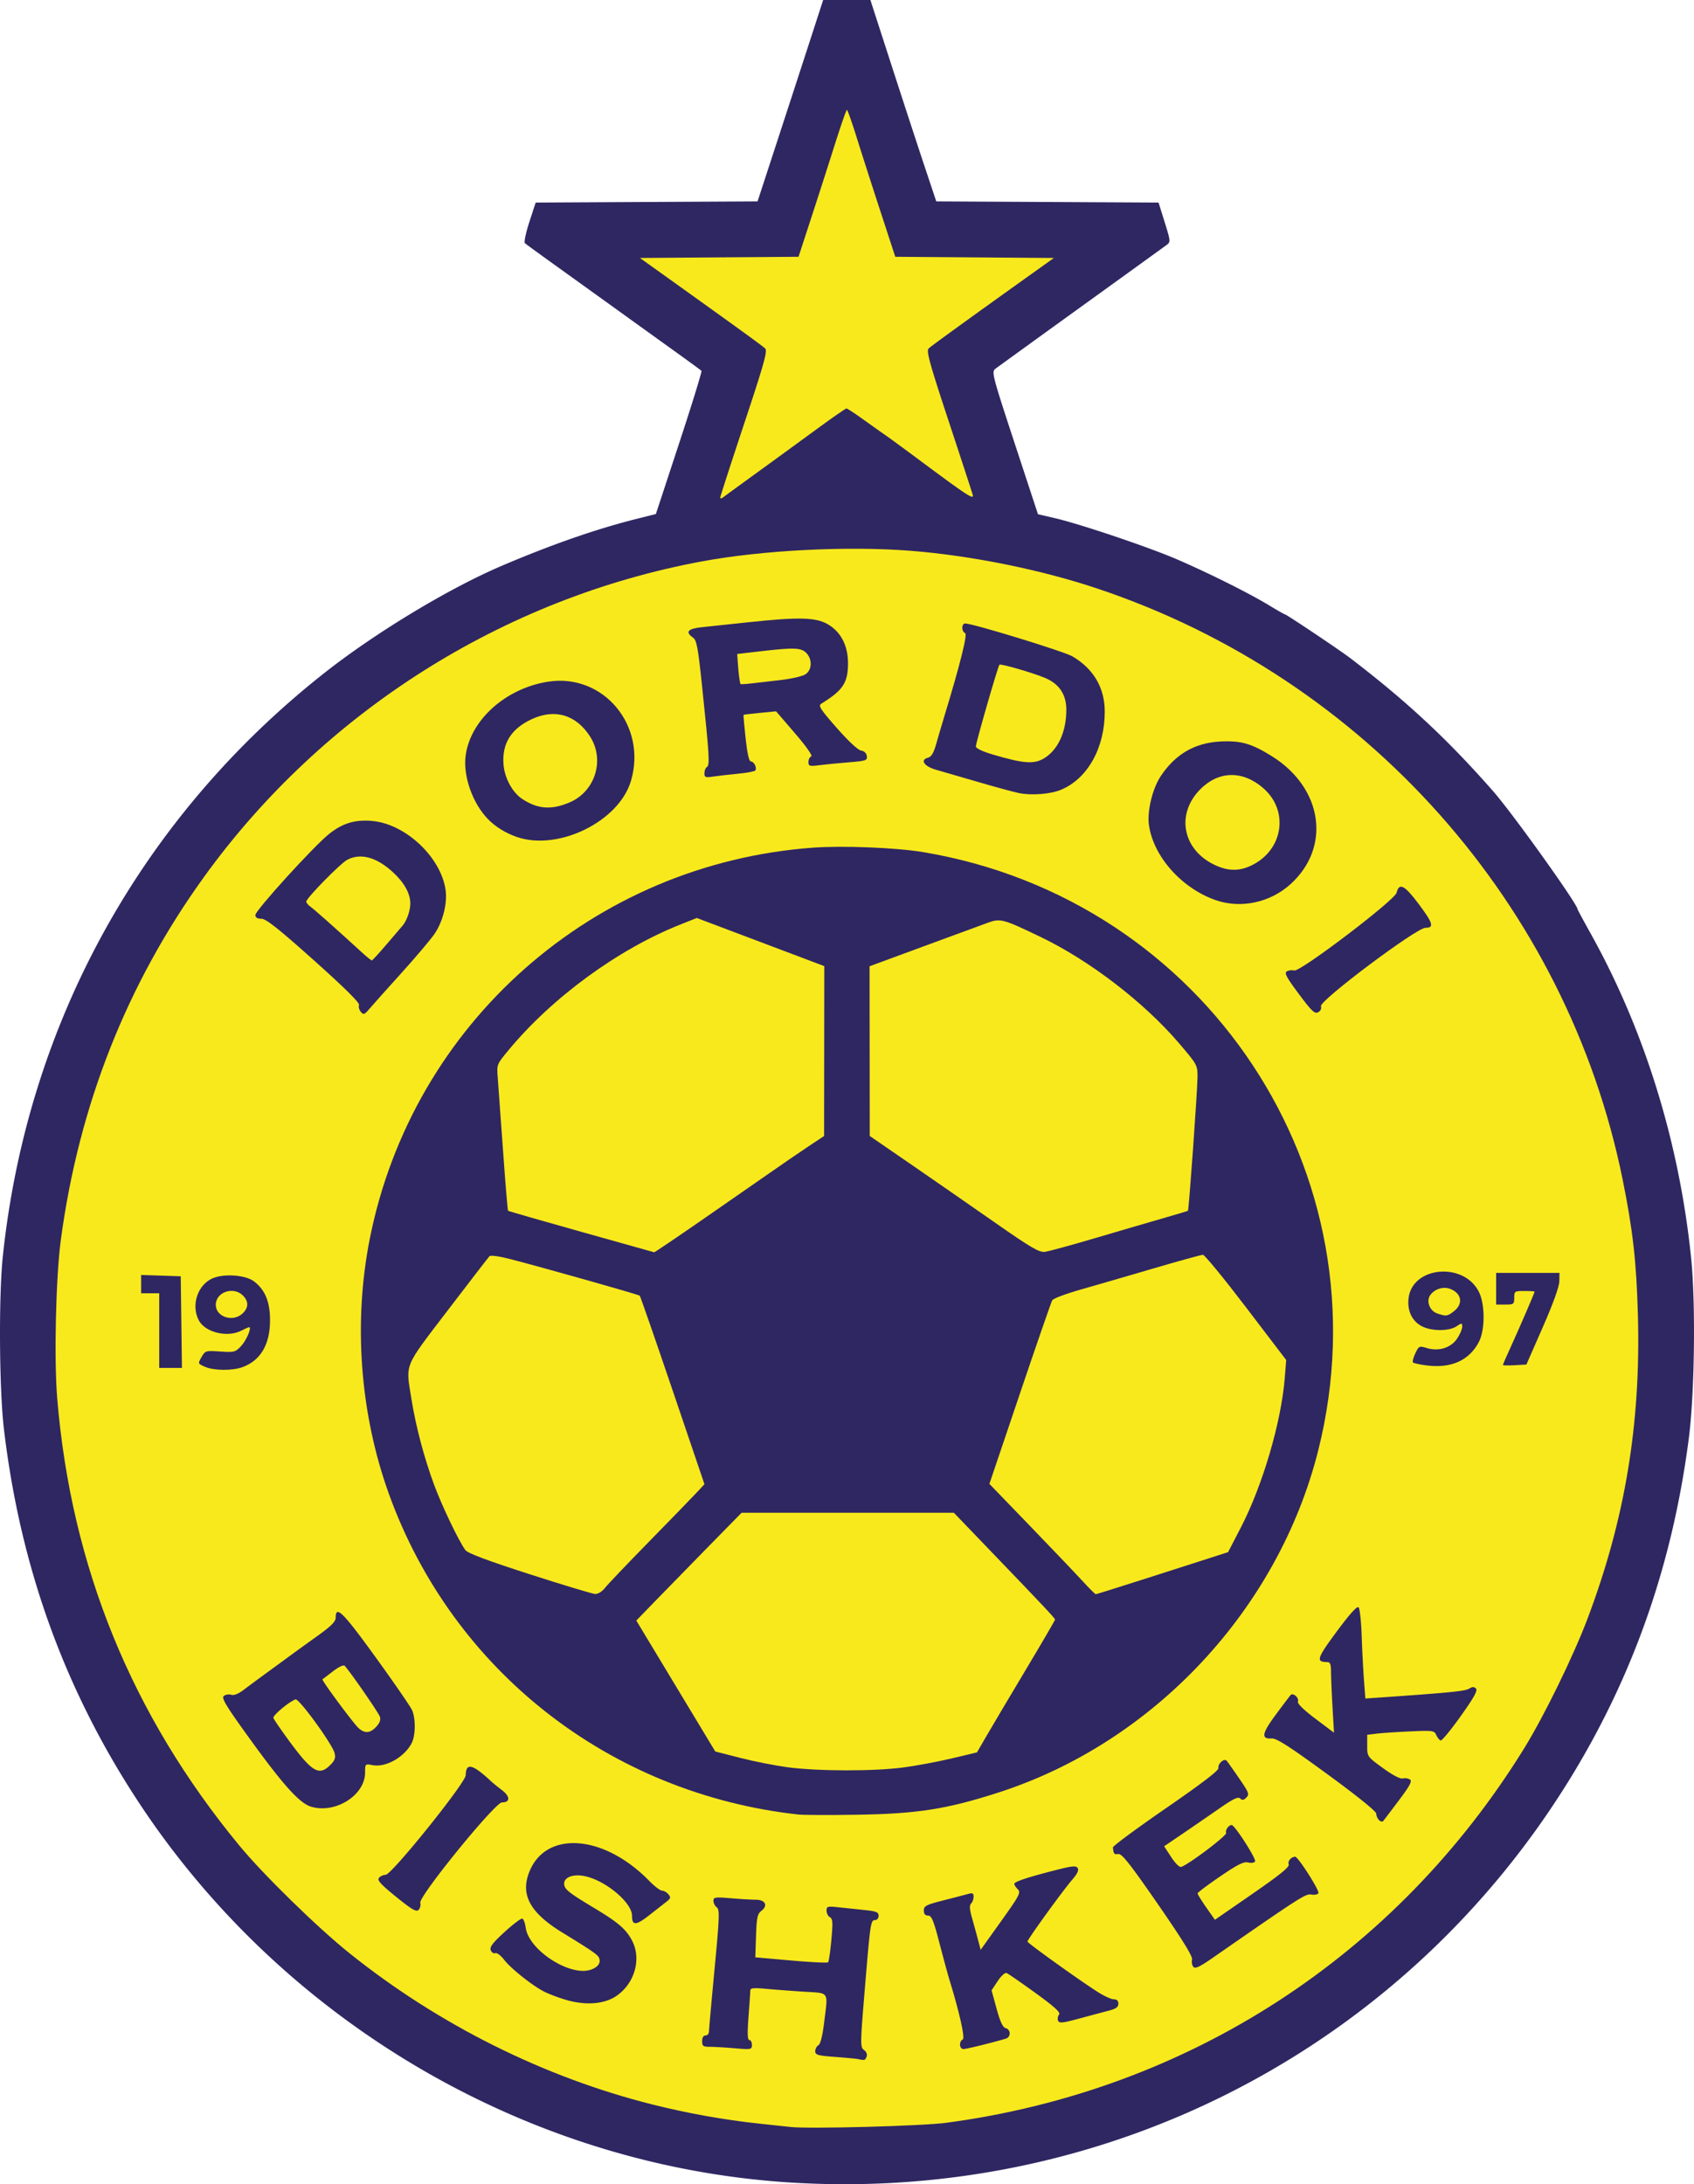
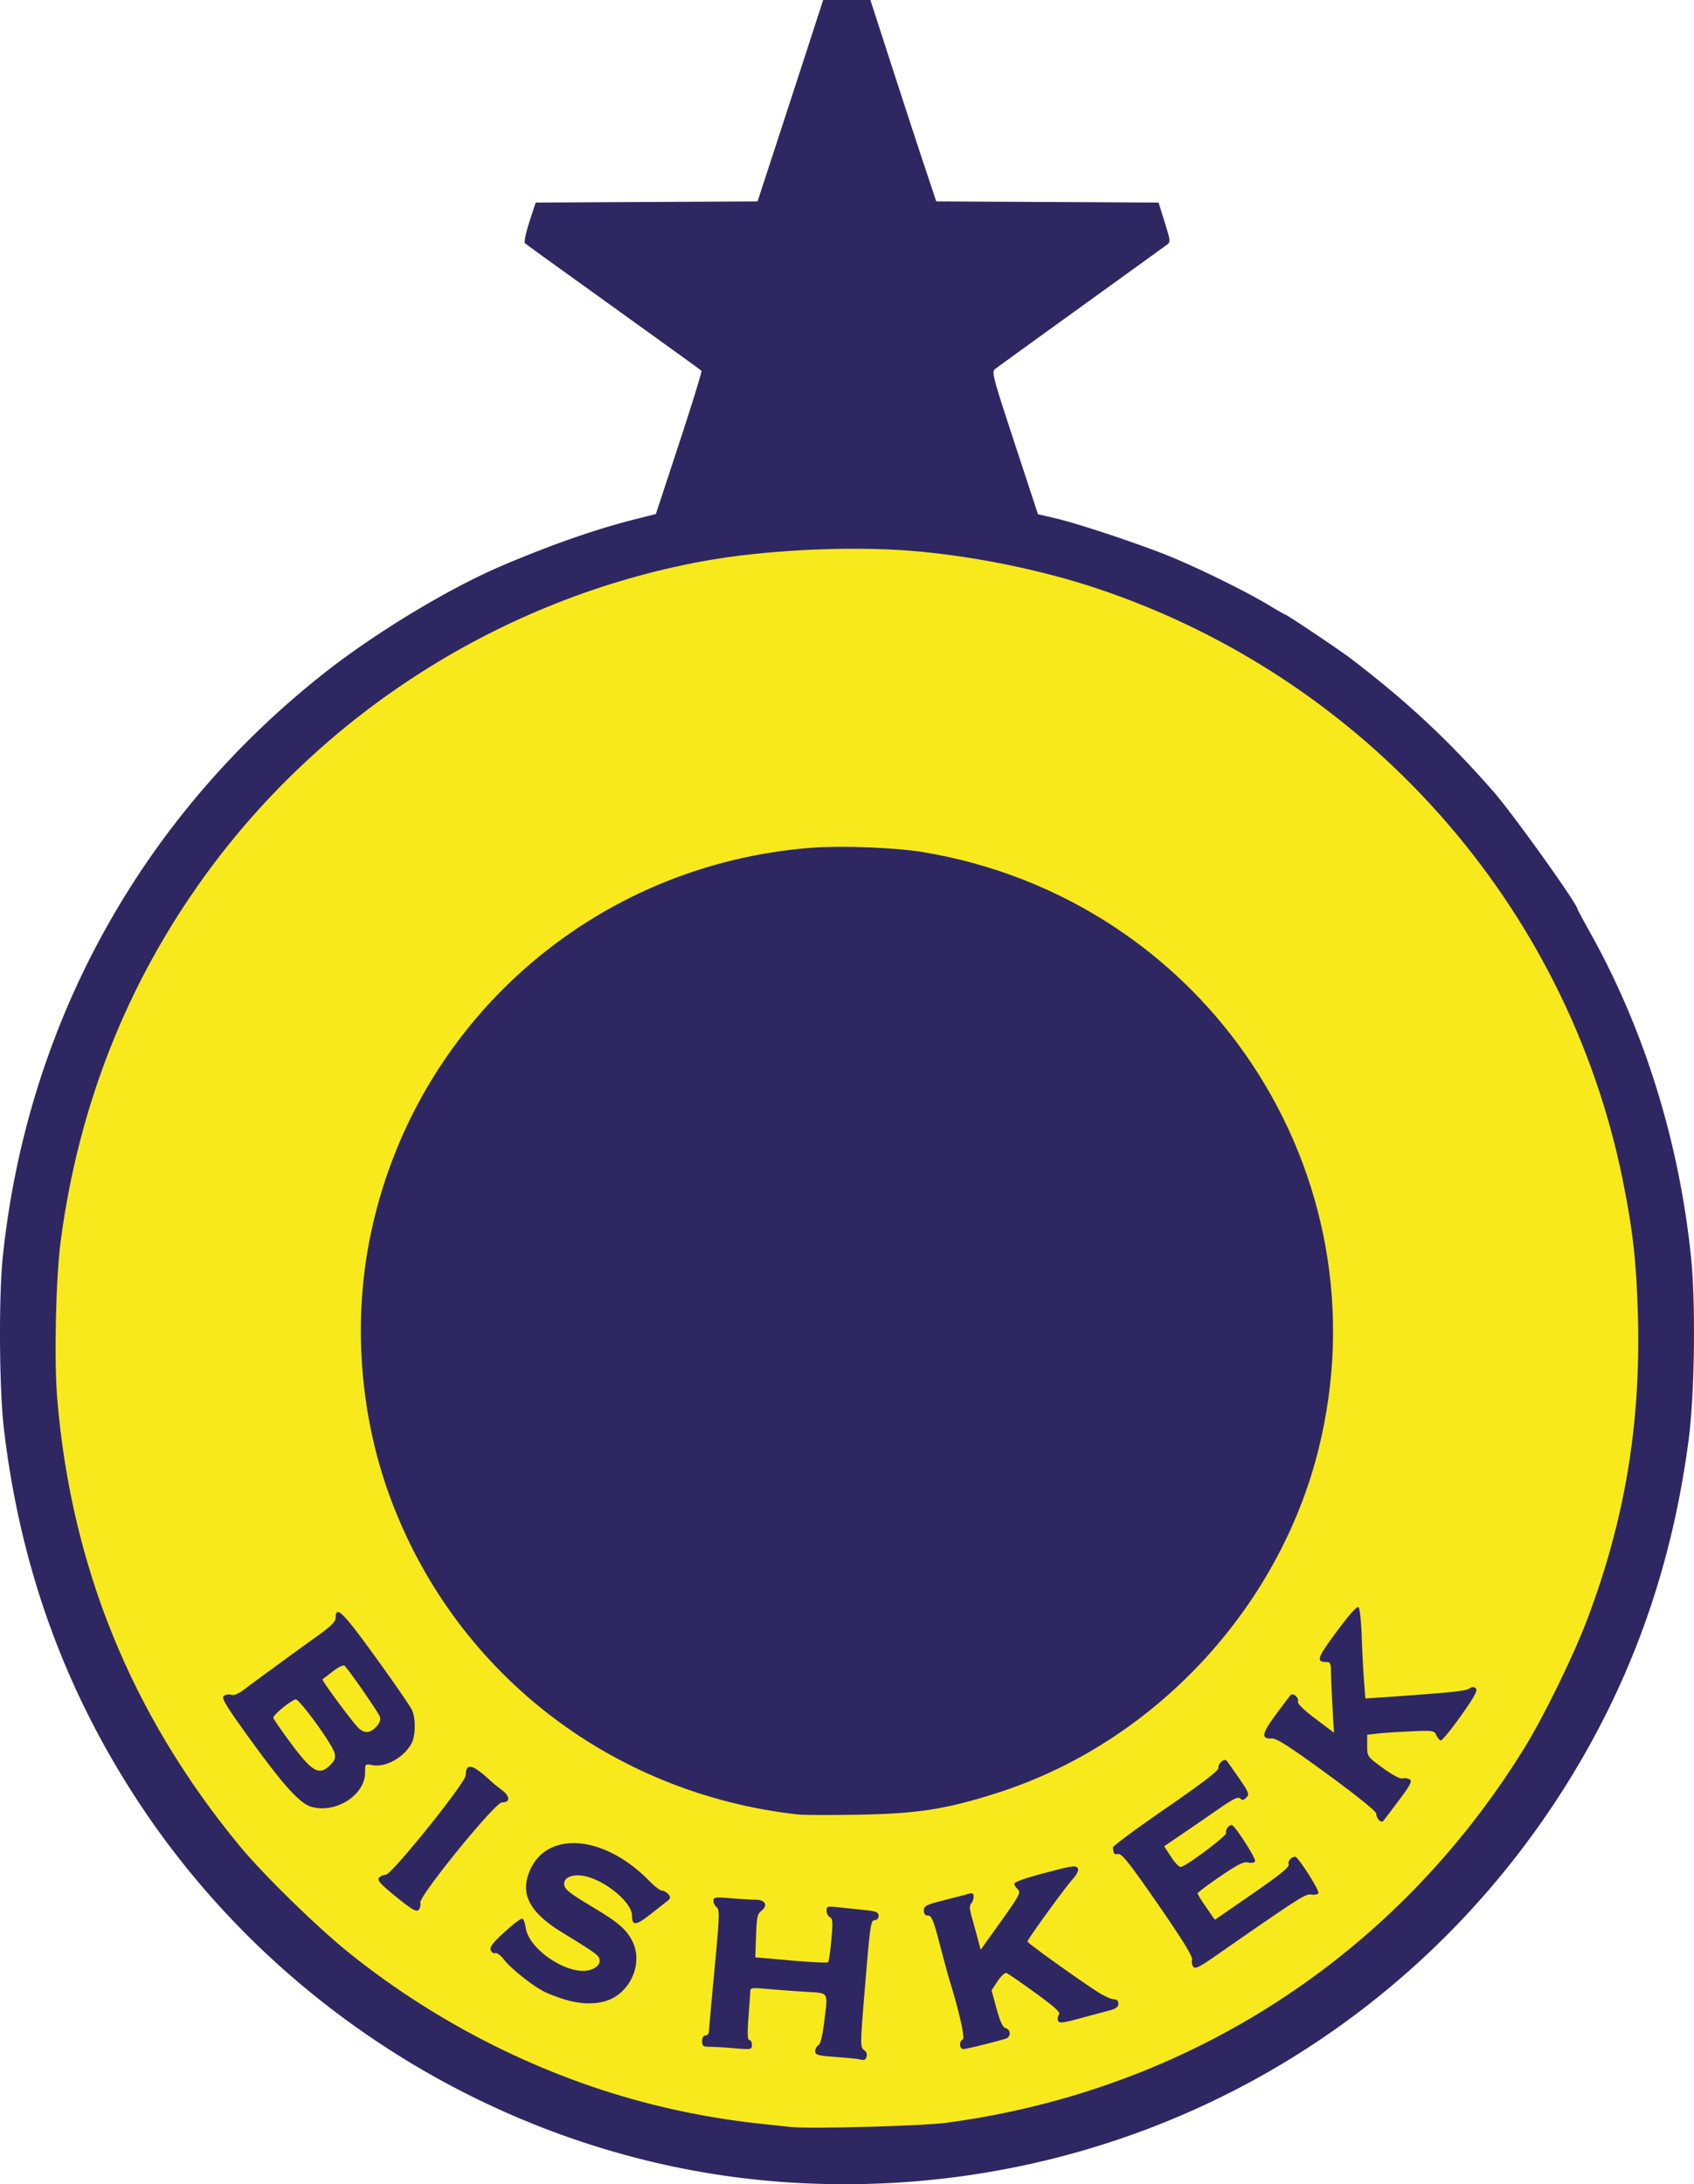
<svg xmlns="http://www.w3.org/2000/svg" viewBox="0 0 2057.3 2651.71">
  <path fill="#2f2762" d="M958.348 2649.55c-314.2-20.082-609.52-191.32-786.202-455.869-92.23-138.099-147.307-289.06-167.385-458.79-5.745-48.569-6.434-161.476-1.283-210.166 29.843-282.06 167.898-532.288 390.453-707.704 62.05-48.908 151.322-102.806 215.659-130.205 60.185-25.63 113.772-44.311 162.153-56.527l24.79-6.26 28.37-86.234c15.605-47.43 27.754-86.852 27-87.606-.754-.755-13.727-10.254-28.827-21.11a158393.177 158393.177 0 0 1-69.647-50.113 81431.125 81431.125 0 0 0-77.905-56.008c-19.643-14.099-36.76-26.572-38.038-27.719-1.278-1.147 1.136-12.71 5.365-25.697l7.69-23.612 134.744-.712 134.745-.712 22.89-70.055a81951.85 81951.85 0 0 0 39.836-122.253L999.7 0h57.36l25.786 79.67c14.182 43.819 32.183 98.833 40.001 122.253l14.215 42.583 134.987.712 134.986.713 7.44 23.862c7.172 23.002 7.258 23.997 2.376 27.592-2.785 2.052-49.569 35.835-103.964 75.074-54.396 39.24-101.192 73.092-103.991 75.227-4.862 3.708-3.815 7.76 23.293 90.244l28.384 86.362 20.662 4.796c30.39 7.054 112.312 34.632 147.036 49.499 37.7 16.14 88.567 41.479 112.698 56.14 10.097 6.133 18.902 11.152 19.567 11.152 1.784 0 66.485 43.327 79.274 53.086 68.525 52.29 118.725 99.052 173.824 161.919 23.736 27.083 102.275 136.887 102.275 142.99 0 .513 7.18 13.822 15.955 29.574 65.317 117.246 107.33 252.634 121.845 392.65 5.757 55.523 4.4 165.435-2.72 220.324-19.269 148.564-65.01 281.577-139.164 404.677-200.414 332.703-564.972 523.283-953.477 498.452Z" />
  <path fill="#f8e91c" d="M1149.229 2577.137c293.85-39.175 546.121-202.62 701.92-454.774 23.983-38.813 59.638-111.71 76.647-156.704 45.603-120.629 64.906-236.355 61.404-368.131-1.73-65.076-6.135-104.314-18.608-165.748-67.76-333.75-312.136-608.446-638.166-717.344-68.284-22.808-152.156-39.8-225.478-45.678-76.64-6.145-180.151-.959-254.226 12.738-241.909 44.73-460.63 183.239-604.902 383.065-93.933 130.103-152.15 277.657-173.97 440.934-6.073 45.443-8.326 144.7-4.366 192.307 16.976 204.066 90.245 383.94 221.013 542.583 29.348 35.604 95.236 99.962 134.418 131.297 108.268 86.584 235.555 150.073 367.367 183.236 42.353 10.656 87.337 18.723 129.121 23.156 15.866 1.684 33.173 3.543 38.462 4.133 22.78 2.54 159.793-1.128 189.364-5.07Z" />
  <path fill="#2f2762" d="M969.48 2202.892c-228.974-25.379-419.647-174.6-497.1-389.032-35.216-97.499-43.52-208.375-23.236-310.24 52.075-261.517 271.527-455.009 538.193-474.527 36.3-2.657 101.17-.039 133.69 5.395 343.697 57.432 563.966 390.455 480.062 725.801-48.302 193.053-199.592 355.015-388.477 415.879-62.705 20.205-98.42 25.817-171.703 26.981-33.242.529-65.385.413-71.429-.257Z" />
-   <path fill="#f8e91c" d="M920.03 573.298a22616.26 22616.26 0 0 0 72.288-52.65c18.605-13.622 34.676-24.758 35.714-24.746 1.038.013 10.541 6.247 21.118 13.854 10.577 7.607 22.33 15.942 26.117 18.521 3.788 2.58 21.096 15.248 38.462 28.151 63.359 47.077 69.567 51.096 67.418 43.643-1.056-3.666-14.313-44.203-29.458-90.083-22.995-69.66-26.926-84.006-23.83-86.976 3.212-3.08 54.085-39.896 130.083-94.138l21.978-15.687-96.322-.721-96.321-.722-18.174-55.597c-9.995-30.579-22.9-70.714-28.678-89.19-5.778-18.475-11.124-33.601-11.879-33.613-.756-.012-7.327 18.813-14.603 41.834-7.277 23.02-20.19 63.165-28.697 89.21l-15.467 47.356-96.303.722-96.304.72 31.594 22.6c88.054 62.99 117.086 84.014 120.458 87.234 3.085 2.945-1.147 18.126-25.412 91.16-16.012 48.195-29.112 88.67-29.112 89.944 0 1.275 1.545 1.134 3.434-.314 1.889-1.447 20.742-15.178 41.896-30.512Z" />
-   <path fill="#2f2762" d="M438.184 1228.38c-2.013-2.425-2.985-6.167-2.16-8.315.985-2.568-17.823-21.172-54.888-54.294-43.175-38.58-58.098-50.386-63.692-50.386-4.937 0-7.305-1.46-7.305-4.503 0-5.657 71.399-84.121 89.737-98.617 16.423-12.981 31.412-17.466 52.152-15.604 40.372 3.625 83.118 43.624 89.075 83.35 2.44 16.272-3.174 38.823-13.374 53.714-4.839 7.065-23.015 28.55-40.392 47.746-17.376 19.196-34.72 38.596-38.543 43.11-6.245 7.375-7.322 7.76-10.61 3.8Zm31.296-81.888c9.066-10.655 17.734-20.777 19.263-22.493 5.059-5.679 9.583-18.365 9.583-26.872 0-12.355-7.191-25.404-21.031-38.161-19.89-18.333-39.199-23.642-55.441-15.243-8.3 4.292-49.901 46.702-49.901 50.871 0 1.442 2.34 4.26 5.198 6.263 4.498 3.15 30.123 25.922 63.411 56.349 5.328 4.87 10.305 8.81 11.061 8.757.755-.054 8.791-8.816 17.857-19.47Zm1107.793 60.063c-15.254-20.503-17.827-25.399-14.368-27.334 2.317-1.297 6.352-1.76 8.966-1.03 7.11 1.99 122.129-85.382 124.254-94.387 2.955-12.517 9.514-9.335 26.053 12.64 18.279 24.285 19.982 29.93 9.034 29.93-10.992 0-129.093 88.553-126.98 95.21.915 2.884-.426 5.748-3.439 7.339-4.17 2.203-7.832-1.28-23.52-22.368Zm-100.925-113.778c-41.455-14.474-75.787-53.181-81.039-91.366-2.28-16.585 4.297-43.904 14.172-58.863 17.866-27.062 41.672-40.835 73.241-42.374 24.443-1.192 37.62 2.642 62.307 18.132 61.621 38.66 71.802 110.553 21.997 155.331-24.752 22.255-60.28 29.754-90.678 19.14Zm42.583-41.678c39.59-18.368 47.197-66.952 14.824-94.662-25.008-21.406-54.096-20.614-76.368 2.08-29.883 30.449-20.915 73.998 18.961 92.076 15.35 6.96 28.342 7.114 42.583.506Zm-891.484-35.068c-13.435-4.685-25.562-12.18-34.614-21.392-18.767-19.1-30.525-52.113-27.378-76.872 5.521-43.45 48.59-82.189 100.264-90.187 67.197-10.402 120.439 53.477 100.509 120.59-14.646 49.317-88.457 85.41-138.78 67.861Zm64.56-41.986c30.872-13.265 42.727-51.511 24.712-79.724-17.066-26.728-43.116-34.393-71.415-21.015-24.9 11.771-35.888 29.699-33.78 55.114 1.36 16.393 10.916 33.832 22.811 41.626 18.864 12.36 35.527 13.515 57.673 4Zm545.335-11.26c-6.796-1.411-29.05-7.465-49.45-13.453-20.401-5.988-43.275-12.618-50.83-14.734-14.798-4.146-20.162-12.088-9.964-14.755 4.06-1.061 6.836-5.78 9.986-16.975 2.399-8.528 6.622-22.923 9.385-31.989 19.499-63.992 28.83-101.26 25.621-102.332-1.889-.631-3.434-3.517-3.434-6.413 0-2.896 1.545-5.255 3.434-5.242 9.564.068 120.031 33.937 130.282 39.944 25.772 15.103 39.31 38.245 39.301 67.175-.014 44.095-20.854 81.312-53.067 94.771-12.836 5.364-36.006 7.173-51.264 4.004Zm32.962-43.665c15.684-10.939 24.684-31.916 24.71-57.597.02-18.274-8.712-31.33-25.715-38.452-15.297-6.409-54-17.609-55.536-16.072-1.786 1.786-28.624 94.806-28.624 99.209 0 2.226 7.978 6.074 19.98 9.637 39.732 11.795 52.08 12.416 65.185 3.275ZM855.47 938.7c0-3.126 1.402-6.55 3.114-7.608 3.575-2.21 2.883-13.7-5.849-97.172-5.069-48.454-6.609-56.702-11.187-59.909-9.63-6.745-6.268-10.764 10.488-12.534 8.688-.917 34.34-3.643 57.005-6.057 60.132-6.406 81.036-5.978 95.413 1.953 16.34 9.013 25.368 25.917 25.408 47.572.044 23.917-5.954 33.023-32.577 49.45-3.781 2.334-.927 6.757 18.933 29.347 14.118 16.058 25.822 26.945 29.533 27.473 3.788.538 6.464 3.09 6.972 6.648.764 5.35-.853 5.91-21.978 7.614-12.541 1.012-28.675 2.59-35.852 3.508-11.858 1.516-13.05 1.155-13.05-3.952 0-3.09 1.526-6.128 3.391-6.75 1.993-.664-6.115-12.18-19.67-27.935l-23.06-26.806-19.478 1.916c-10.714 1.054-19.722 2.124-20.02 2.378-.297.254.833 13.096 2.511 28.538 2.035 18.72 4.177 28.077 6.428 28.077 3.74 0 7.481 7.522 5.408 10.876-.727 1.176-10.312 2.989-21.3 4.029-10.988 1.04-24.615 2.597-30.28 3.46-9.091 1.383-10.303.899-10.303-4.116Zm93.17-113.175c12.714-1.475 26.004-4.574 29.534-6.886 8.11-5.314 8.573-18.406.922-26.057-6.366-6.365-14.92-6.643-56.318-1.824l-27.473 3.198.94 13.12c.783 10.918 1.824 19.113 2.971 23.376.116.43 6.082.1 13.26-.732l36.165-4.195Zm783.71 832.132c-8.032-1.034-15.362-2.64-16.29-3.567-.927-.928.325-5.902 2.782-11.055 4.309-9.036 4.801-9.266 13.883-6.479 14.412 4.424 29.298-.169 36.845-11.367 3.426-5.084 6.229-11.561 6.229-14.395 0-4.923-.319-4.943-7.18-.447-9.073 5.945-30.065 5.855-41.733-.178-11.947-6.179-17.977-18.747-16.268-33.91 4.428-39.282 68.041-44.582 85.805-7.148 7.223 15.222 7.08 45.692-.282 59.878-11.769 22.679-33.718 32.543-63.791 28.668Zm33.463-65.823c11.557-9.091 9.338-21.775-4.747-27.13-8.619-3.277-19.684.488-24.567 8.36-4.393 7.083-.009 18.202 8.388 21.269 11.011 4.021 12.927 3.792 20.926-2.5Zm59.436 65.246c0-.646 4.468-10.91 9.93-22.808 10.046-21.892 28.532-64.778 28.532-66.194 0-.424-5.563-.77-12.363-.77-11.905 0-12.362.305-12.362 8.242 0 7.783-.61 8.241-10.99 8.241h-10.989v-38.461h76.924l-.193 10.302c-.12 6.456-7.62 27.226-20.087 55.632l-19.895 45.33-14.253.83c-7.84.457-14.254.302-14.254-.344Zm-1576.194 2.303c-8.886-3.862-8.886-3.864-4.302-11.852 4.467-7.784 5.048-7.957 22.623-6.743 17.026 1.175 18.451.805 25.397-6.585 6.523-6.94 13.314-22.94 9.737-22.94-.747 0-4.899 1.848-9.227 4.105-17.023 8.878-44.26 2.282-51.946-12.58-9.588-18.54-1.205-43.326 17.263-51.042 13.71-5.729 39.435-3.84 49.516 3.635 13.666 10.134 19.785 24.703 19.835 47.226.067 29.562-11.446 49.159-33.6 57.195-12.262 4.448-34.576 4.242-45.296-.419Zm45.457-64.71c7.485-6.973 7.668-14.72.518-21.87-11.54-11.54-32.968-4.223-32.968 11.258 0 14.747 20.734 21.527 32.45 10.612Zm-101.13 20.712v-45.33h-21.979v-22.192l24.039.794 24.038.794.744 55.631.743 55.632h-27.586Z" />
-   <path fill="#f8e91c" d="M1330.744 1502.915c29.464-8.714 66.552-19.56 82.417-24.101 15.866-4.542 29.17-8.55 29.565-8.906 1.158-1.046 11.578-147.102 11.613-162.78.03-13.954-.517-14.942-22.634-40.805-42.376-49.554-108.693-100.414-168.062-128.89-45.817-21.975-48.633-22.727-64.136-17.115-7.147 2.587-42.346 15.516-78.221 28.732l-65.228 24.027.108 103.022.107 103.022 48.637 33.439c26.75 18.39 72.743 50.274 102.207 70.851 44.937 31.382 54.9 37.246 61.814 36.38 4.533-.568 32.348-8.162 61.813-16.876Zm-478.739-21.459c31.148-21.531 68.468-47.436 82.933-57.566 14.465-10.13 35.208-24.347 46.095-31.593l19.796-13.176.122-103.106.122-103.106-77.423-29.222-77.424-29.221-20.207 8.027c-75.56 30.015-155.68 88.656-208.725 152.765-13.978 16.895-14.07 17.131-12.807 32.968.7 8.772 3.585 48.513 6.411 88.312 2.826 39.8 5.577 72.802 6.114 73.338.536.536 40.5 12.04 88.81 25.564 48.308 13.524 88.22 24.719 88.691 24.877.472.158 26.343-17.33 57.492-38.86Zm536.431 435.954c30.975-9.919 66.827-21.411 79.67-25.539l23.352-7.505 15.59-30.095c26.355-50.881 49-127.955 53.235-181.194l1.748-21.978-48.716-63.874c-26.793-35.13-50.367-63.873-52.386-63.873-2.019 0-29.354 7.538-60.746 16.752-31.392 9.213-71.24 20.777-88.551 25.698-17.311 4.92-32.49 10.672-33.733 12.78-1.242 2.11-18.92 53.13-39.284 113.377l-37.026 109.54 48.78 50.51c26.83 27.779 55.58 57.912 63.891 66.962 8.31 9.05 15.728 16.459 16.484 16.463.755.005 26.717-8.106 57.692-18.025Zm-653.843 10.475c3.243-4.156 27.13-29.225 53.084-55.71 25.953-26.484 51.838-53.131 57.523-59.215l10.335-11.06-38.604-113.743c-21.232-62.558-39.228-114.366-39.992-115.13-1.387-1.387-114.056-33.242-157.238-44.456-13.123-3.408-23.865-4.905-25.225-3.517-1.303 1.33-24.07 30.853-50.593 65.605-54.242 71.072-51.274 63.768-44.094 108.517 5.264 32.806 15.381 70.908 27.545 103.735 9.472 25.565 30.159 68.717 37.85 78.957 2.868 3.817 26.631 12.74 77.838 29.229 40.541 13.053 76.403 23.87 79.693 24.038 3.516.179 8.412-2.81 11.878-7.25Zm362.634 217.855c15.866-2.134 42.445-7.123 59.066-11.088l30.22-7.208 12.257-21.14c6.742-11.626 28.067-47.546 47.39-79.82 19.323-32.276 35.133-59.375 35.133-60.22 0-1.64-12.02-14.433-79.946-85.083l-42.92-44.642H900.638l-42.502 43.316c-23.377 23.823-52.144 53.272-63.927 65.441l-21.424 22.126 47.942 79.476 47.942 79.476 29.8 7.651c16.391 4.209 42.164 9.336 57.274 11.394 36.512 4.972 105.72 5.13 141.483.32Z" />
  <path fill="#2f2762" d="M1042.282 2499.841c-2.266-.492-14.938-1.696-28.159-2.675-20.969-1.553-24.039-2.433-24.039-6.891 0-2.812 1.732-6.1 3.848-7.309 2.44-1.393 4.949-11.24 6.86-26.922 4.847-39.77 7.347-35.98-25.13-38.1-15.488-1.011-36.299-2.592-46.246-3.512-14.32-1.326-18.106-.886-18.18 2.112-.052 2.082-1.036 16.457-2.186 31.945-1.509 20.319-1.227 28.16 1.01 28.16 1.706 0 3.101 2.653 3.101 5.897 0 5.673-.8 5.83-21.019 4.12-11.56-.976-25.159-1.776-30.22-1.776-7.982 0-9.2-.91-9.2-6.868 0-4.273 1.557-6.868 4.12-6.868 2.267 0 4.147-2.164 4.178-4.808.031-2.644 3.099-36.95 6.817-76.236 5.944-62.807 6.269-71.797 2.69-74.479-2.238-1.677-4.069-5.258-4.069-7.958 0-4.44 2.006-4.738 21.019-3.131 11.56.977 25.198 1.777 30.306 1.777 11.6 0 15.246 6.975 7.003 13.4-4.94 3.852-5.837 7.993-6.61 30.504l-.894 26.048 43.389 3.824c23.863 2.103 44.118 3.094 45.01 2.202.892-.892 2.677-13.057 3.967-27.034 1.968-21.336 1.69-25.78-1.741-27.7-2.248-1.258-4.086-4.84-4.086-7.961 0-5.214 1.172-5.547 14.423-4.103 7.932.864 22.15 2.364 31.593 3.333 14.426 1.48 17.17 2.598 17.17 6.987 0 2.874-1.83 5.225-4.068 5.225-5.535 0-5.907 2.454-12.63 83.262-5.643 67.811-5.687 71.054-1.022 74.465 2.949 2.156 4.192 5.353 3.143 8.085-1.728 4.502-2.337 4.682-10.148 2.985Zm123.627-17.47c0-2.895 1.474-5.756 3.275-6.357 3.108-1.035-3.774-32.193-15.637-70.794-2.09-6.8-7.739-27.507-12.555-46.017-7.268-27.934-9.63-33.653-13.898-33.653-3.505 0-5.137-1.968-5.127-6.182.014-5.468 2.786-6.889 24.039-12.317 13.213-3.374 26.805-6.918 30.205-7.875 4.865-1.37 6.181-.619 6.181 3.526 0 2.896-1.36 6.625-3.022 8.287-2.198 2.198-1.88 7.03 1.166 17.72 2.304 8.084 5.59 20.04 7.303 26.572l3.113 11.874 24.722-34.58c22.377-31.297 24.317-34.984 20.446-38.855-2.353-2.353-4.277-5.326-4.277-6.607 0-2.678 15.714-7.906 50.367-16.758 20.21-5.162 24.66-5.567 26.604-2.42 1.583 2.561-.484 7.016-6.411 13.818-11.397 13.079-54.768 73.004-54.553 75.373.176 1.933 60.592 45.295 84.822 60.88 7.86 5.056 16.823 9.192 19.918 9.192 3.758 0 5.626 1.79 5.626 5.389 0 4.03-2.942 6.155-11.676 8.431-6.421 1.674-22.558 5.98-35.859 9.569-20.536 5.541-24.414 5.922-25.719 2.522-.845-2.202-.287-5.533 1.24-7.402 2.062-2.525-5.342-9.274-28.8-26.25-17.368-12.569-33.113-23.441-34.99-24.162-1.877-.72-6.74 3.719-10.808 9.865l-7.395 11.174 6.115 22.314c4.37 15.942 7.53 22.684 11.07 23.61 6.346 1.659 6.451 10.824.146 12.715-16.094 4.83-47.933 12.664-51.46 12.664-2.294 0-4.171-2.37-4.171-5.265Zm-479.396-54.72c-9.066-2.713-20.81-7.196-26.099-9.961-14.728-7.702-40.303-28.132-48.236-38.534-3.912-5.128-8.716-8.708-10.677-7.955-1.96.752-4.445-.867-5.52-3.598-1.508-3.828 2.346-8.895 16.815-22.11 10.325-9.43 20.008-16.75 21.52-16.269 1.51.482 3.365 5.436 4.12 11.009 3.716 27.409 53.984 59.793 79.18 51.01 8.587-2.994 12.278-8.241 9.977-14.182-1.512-3.901-8.533-8.756-44.701-30.905-37.284-22.832-49.808-43.699-41.6-69.313 17.627-55.016 90.343-51.68 147.311 6.76 6.287 6.45 13.244 11.727 15.46 11.727 2.217 0 5.666 1.97 7.665 4.38 3.086 3.718 2.758 5.067-2.171 8.928a78944.81 78944.81 0 0 1-21.032 16.463c-16.292 12.749-20.968 12.899-20.968.673 0-16.578-34.203-44.425-59.543-48.477-12.873-2.058-22.875 2.079-22.875 9.462 0 6.645 4.96 10.694 35.715 29.156 30.205 18.132 39.681 26.292 46.955 40.432 11.313 21.995 2.988 51.391-18.852 66.567-14.888 10.344-37.885 12.089-62.444 4.738Zm762.723-39.854c-1.583-1.907-2.27-5.876-1.528-8.82.94-3.726-11.631-24.11-41.42-67.164-33.953-49.071-43.882-61.636-48.168-60.953-5.041.802-5.783-.113-6.497-8.02-.151-1.673 28.777-23.058 64.286-47.523 43.172-29.745 64.32-45.91 63.837-48.791-.898-5.35 6.98-12.37 10-8.91 1.196 1.372 8.027 11.019 15.18 21.439 11.789 17.17 12.605 19.346 8.718 23.233-3.264 3.264-5.055 3.525-7.489 1.09-2.434-2.433-8.516.497-25.431 12.25a6278.948 6278.948 0 0 1-44.571 30.629l-22.338 15.179 8.602 13.178c5 7.66 10.104 12.629 12.189 11.865 10.096-3.698 55.66-38.143 54.49-41.193-1.32-3.44 3.045-9.627 6.79-9.627 3.662 0 30.152 41.347 28.355 44.255-.984 1.591-4.796 2.14-8.472 1.217-5.249-1.318-12.54 2.318-33.986 16.947-15.017 10.244-27.329 19.498-27.358 20.564-.03 1.066 4.692 8.715 10.494 16.997l10.548 15.058 45.637-31.543c33.824-23.378 45.212-32.65 43.996-35.818-1.465-3.817 3.021-9.061 7.847-9.173 3.56-.082 29.973 41.37 28.195 44.248-.997 1.612-4.866 2.347-8.6 1.633-6.714-1.283-13.489 3.064-119.383 76.604-16.308 11.325-21.694 13.835-23.923 11.149Zm-968.2-85.01c-18.75-15.201-23.2-20.124-20.801-23.013 1.677-2.021 5.323-3.675 8.1-3.675 7.214 0 97.056-111.68 97.243-120.88.32-15.667 8.158-13.755 31.132 7.597 2.057 1.912 7.887 6.639 12.954 10.504 10.134 7.729 10.116 14.867-.037 14.867-8.43 0-101.213 114.033-99.205 121.925.723 2.842-.227 6.708-2.11 8.591-2.733 2.733-8.232-.475-27.275-15.915Zm1193.664-93.172c-1.813-1.813-3.297-5.336-3.297-7.828 0-2.735-23.692-21.827-59.753-48.15-46.64-34.048-61.438-43.505-67.432-43.097-12.932.88-11.69-6.136 5.092-28.765 8.703-11.734 16.811-22.457 18.018-23.829 3.038-3.453 10.695 3.348 8.935 7.936-.866 2.257 7.287 10.205 21.202 20.67l22.61 17.003-1.796-31.173c-.988-17.145-1.802-36.427-1.809-42.849-.01-9.267-1.004-11.684-4.82-11.718-13.773-.12-12.421-4.4 11.679-36.97 15.688-21.202 24.793-31.324 26.574-29.543 1.49 1.49 3.189 16.766 3.774 33.945.586 17.18 1.84 41.49 2.785 54.024l1.719 22.787 22.408-1.551c79.642-5.514 98.834-7.437 103.531-10.37 3.932-2.456 6.072-2.502 8.39-.183 2.32 2.32-2.391 10.842-18.474 33.423-11.874 16.67-22.825 29.994-24.336 29.607-1.511-.386-3.932-3.32-5.379-6.52-2.497-5.519-4.115-5.75-31.593-4.504-15.93.722-34.216 1.95-40.638 2.73l-11.676 1.416v13.23c0 13.199.046 13.264 19.014 27.104 11.562 8.436 20.984 13.4 24.039 12.664 2.763-.664 6.73-.093 8.814 1.27 2.972 1.943.066 7.433-13.472 25.448-9.493 12.633-18.06 23.896-19.036 25.03-.977 1.133-3.26.577-5.073-1.237Zm-1296.914-16.23c-13.856-4.165-33.417-25.76-73.617-81.273-29.5-40.738-35.491-50.556-32.412-53.112 2.078-1.724 6.114-2.394 8.968-1.488 3.326 1.056 8.782-1.083 15.192-5.954 5.501-4.181 17.641-13.165 26.978-19.965a8315.52 8315.52 0 0 0 28.209-20.634c6.178-4.549 21.432-15.565 33.898-24.48 16.779-11.999 22.665-17.801 22.665-22.34 0-15.818 8.496-7.444 48.479 47.786 22.598 31.216 42.57 60.214 44.381 64.44 4.45 10.382 4.16 30.759-.566 39.843-8.892 17.09-31.349 29.76-47.409 26.747-9.121-1.711-9.17-1.663-9.17 8.98 0 27.536-36.065 50.325-65.596 41.45Zm23.4-50.666c5.475-5.474 6.602-8.628 5.153-14.423-2.717-10.873-43.345-66.694-47.438-65.179-8.143 3.015-27.867 19.582-26.845 22.548.616 1.785 8.17 12.912 16.786 24.725 29.987 41.11 38.38 46.294 52.345 32.329Zm55.712-46.331c4.235-4.509 5.662-8.432 4.452-12.244-1.514-4.77-35.986-54.581-42.805-61.85-1.288-1.375-7.438 1.545-14.134 6.71-6.52 5.03-12.256 9.41-12.748 9.737-1.442.957 38.002 54.203 44.057 59.473 7.549 6.572 13.794 6.033 21.178-1.826Z" />
</svg>